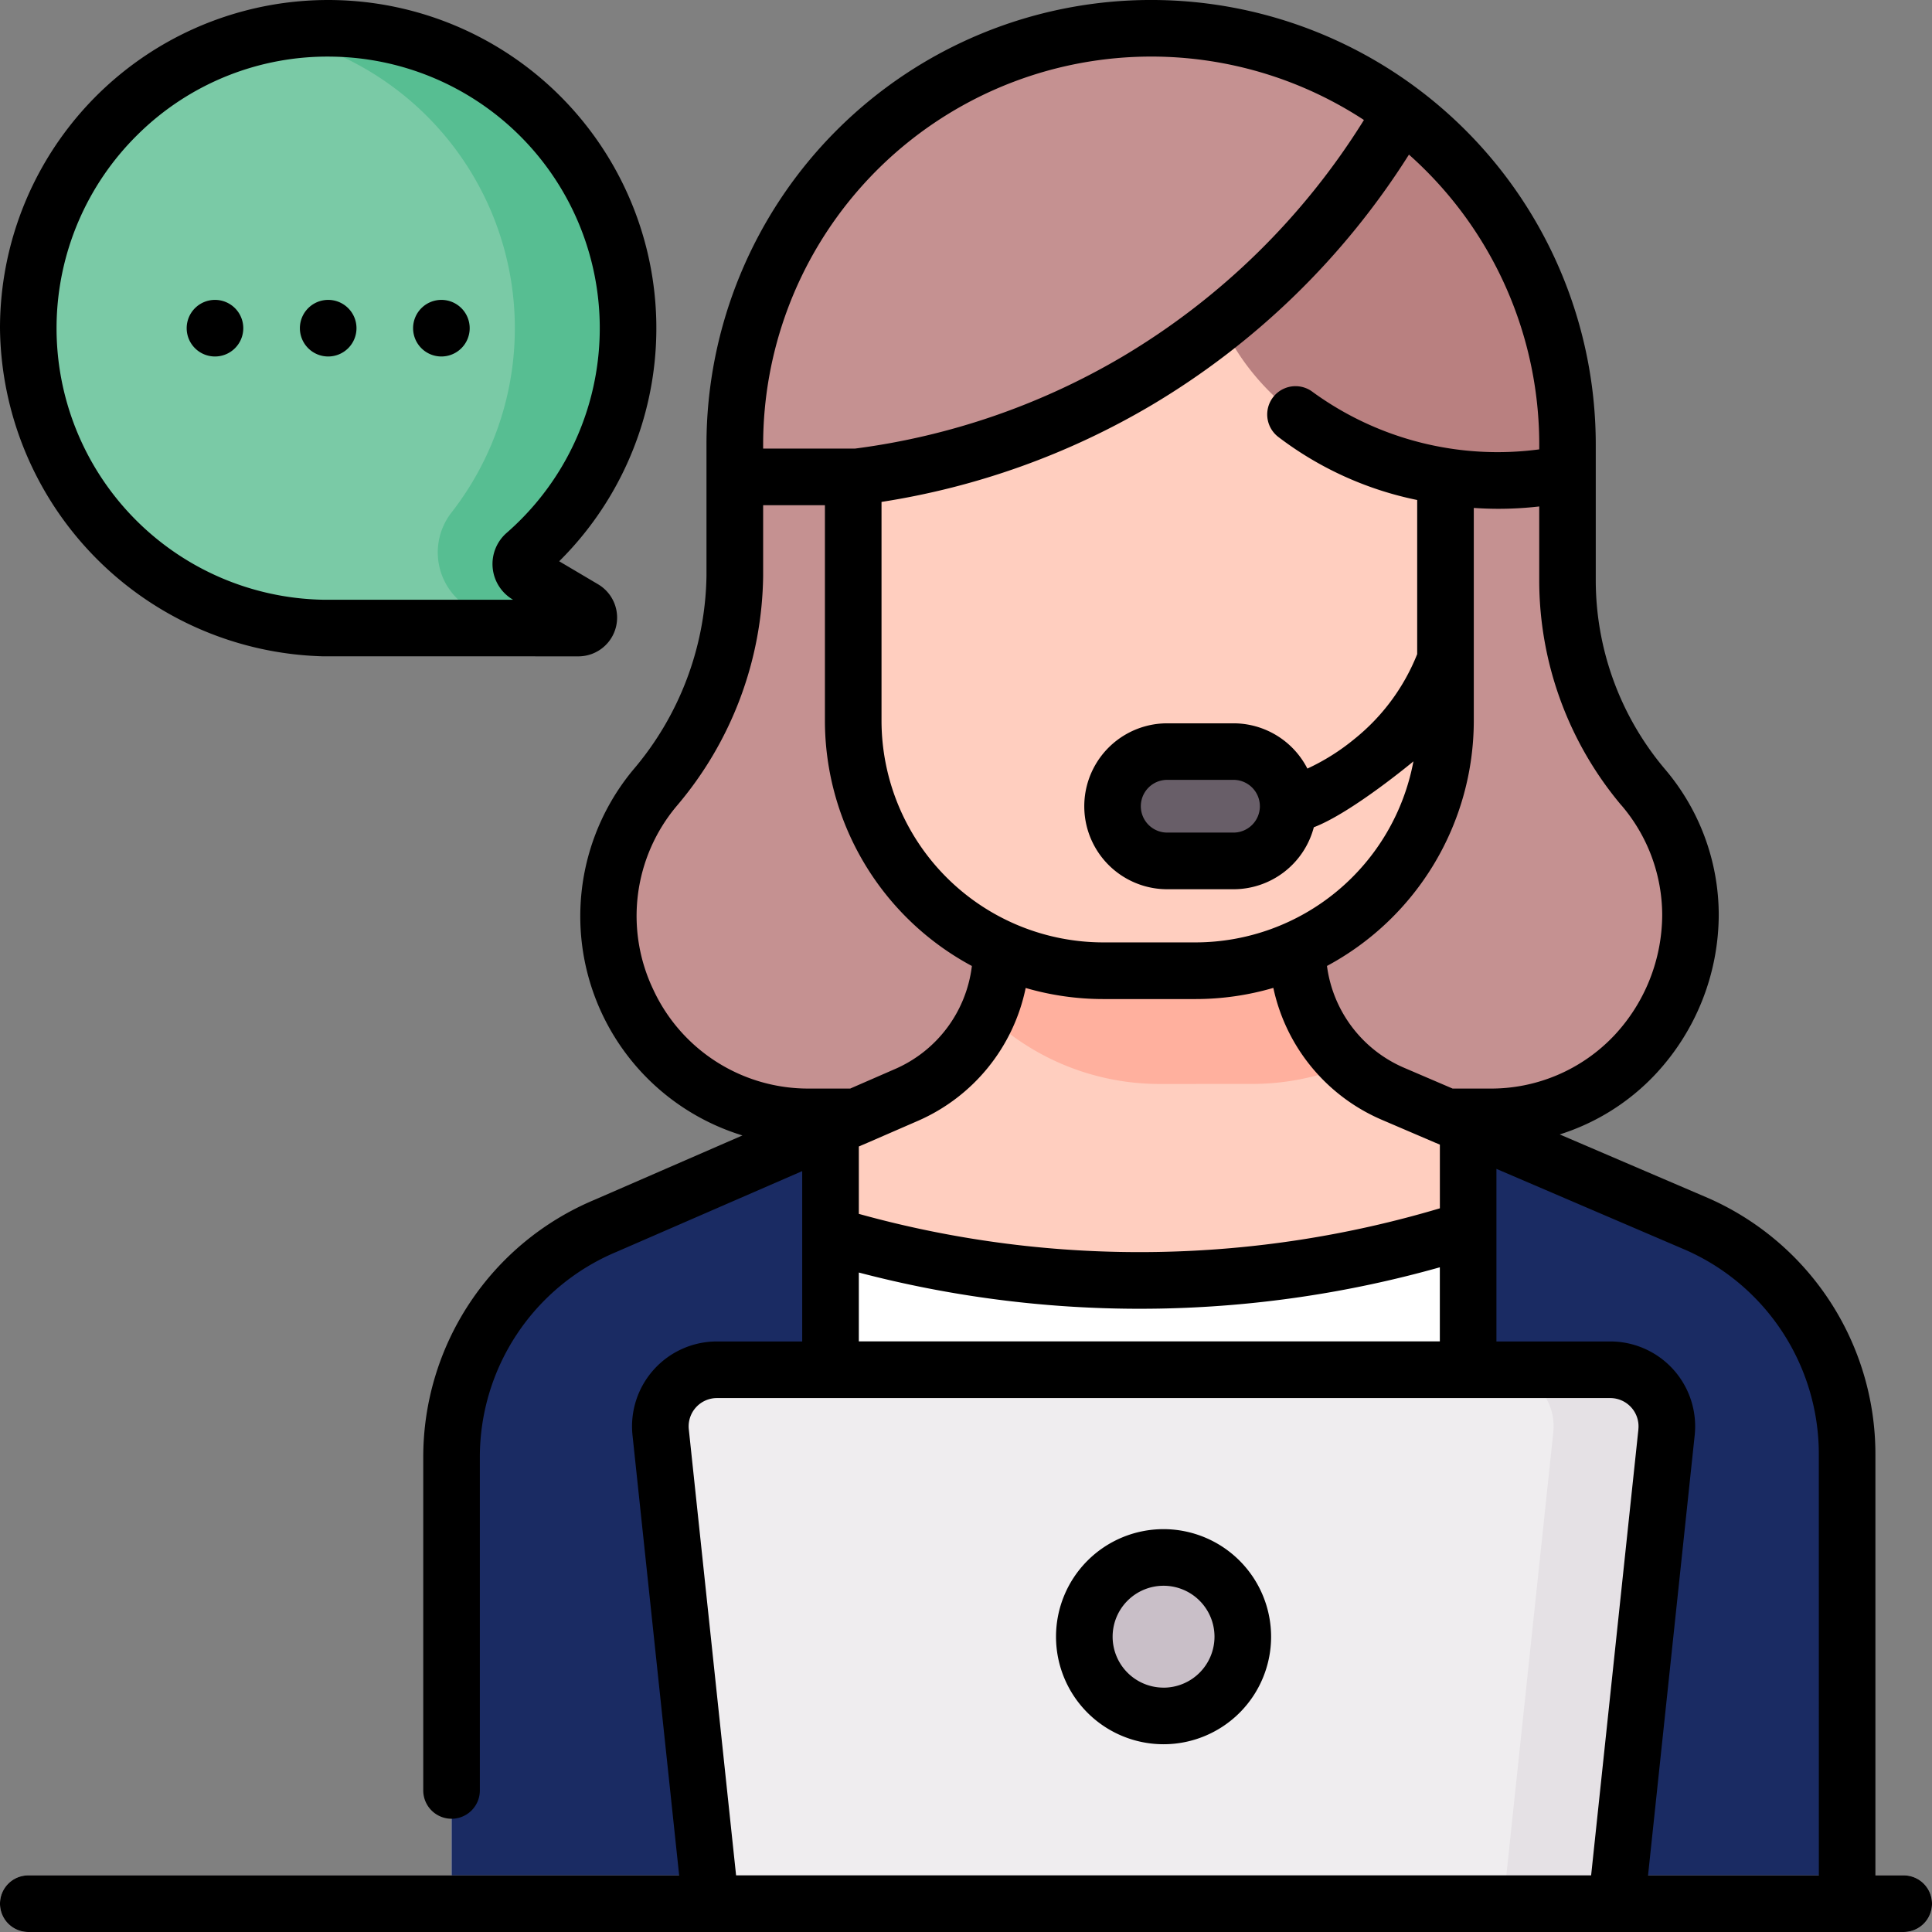
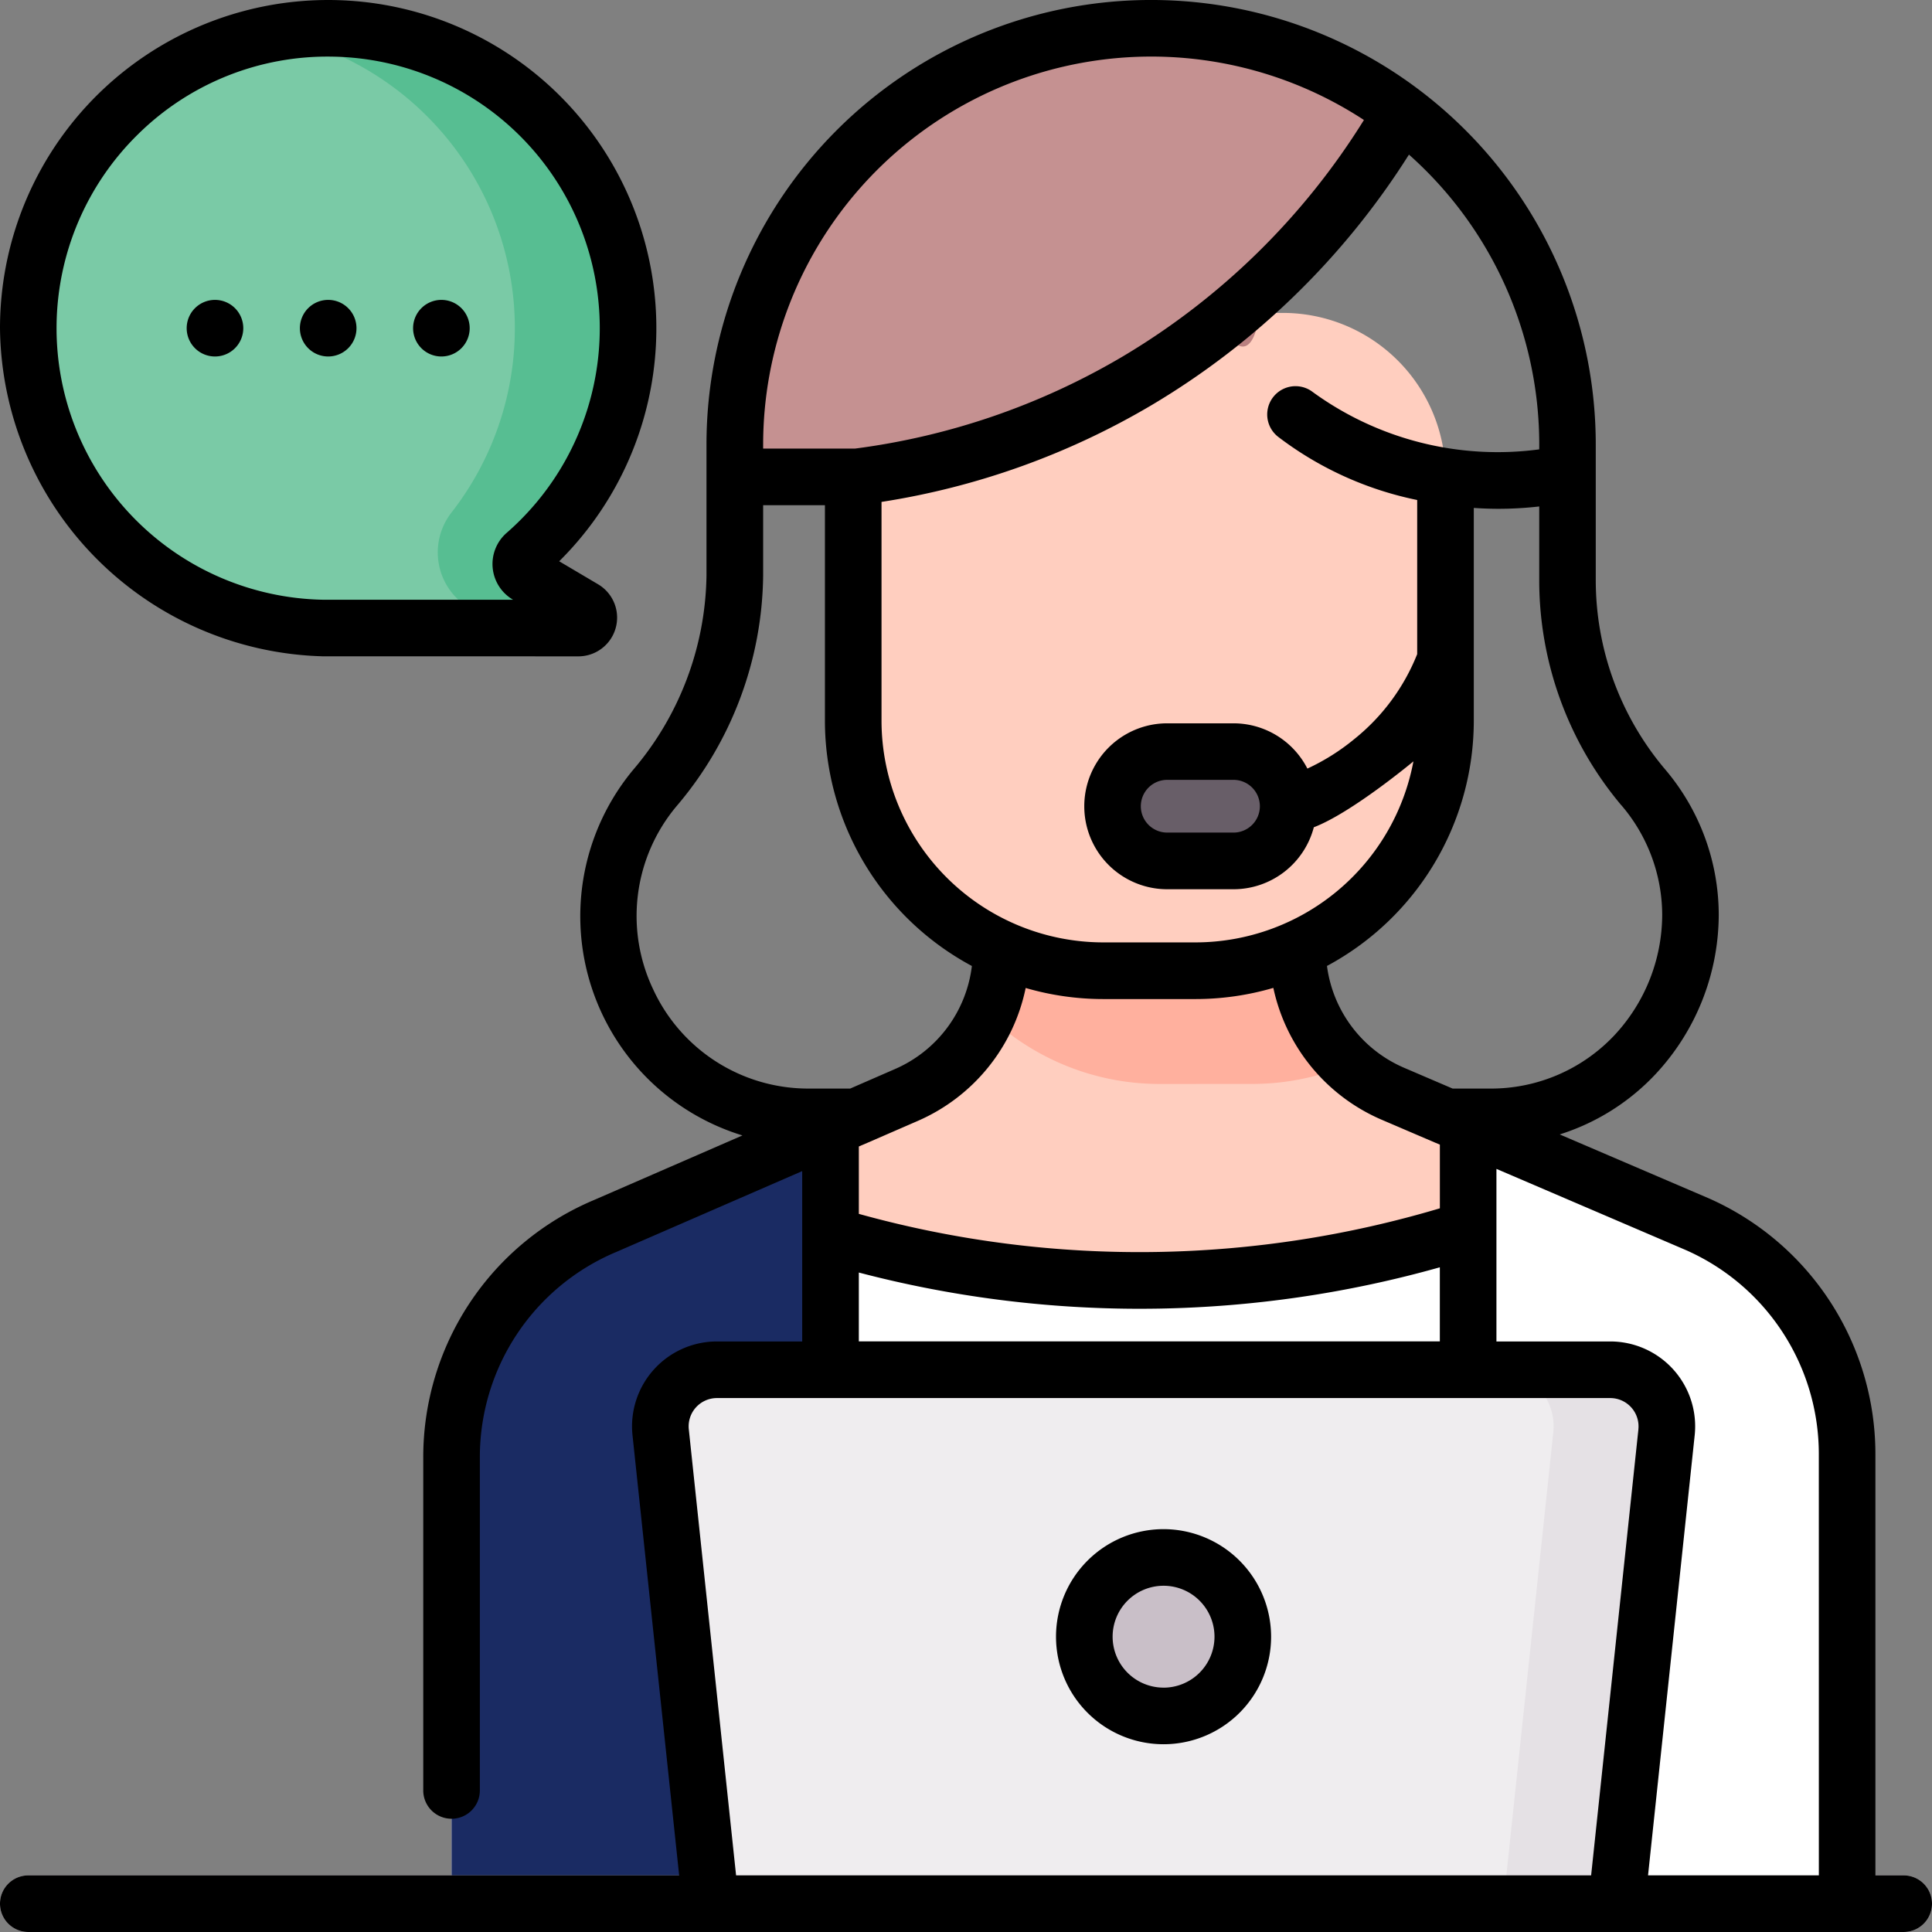
<svg xmlns="http://www.w3.org/2000/svg" width="164.88" height="164.88" viewBox="0 0 164.88 164.88">
  <rect x="0" y="0" width="164.88" height="164.88" fill="#808080" stroke="none" />
  <g id="customer-service" transform="translate(0 0)">
    <g id="Group_383" data-name="Group 383" transform="translate(0 2.415)">
      <g id="Group_375" data-name="Group 375" transform="translate(2.415 0)">
        <g id="Group_374" data-name="Group 374">
          <path id="Path_706" data-name="Path 706" d="M7.5,33.093A25.593,25.593,0,1,1,49.912,52.381a1.111,1.111,0,0,0,.164,1.795L54.9,57.028a.89.89,0,0,1-.453,1.656l-21.837-.005A25.591,25.591,0,0,1,7.5,33.093Z" transform="translate(-7.5 -7.501)" fill="#7acaa6" />
        </g>
      </g>
      <path id="Path_707" data-name="Path 707" d="M98.543,57.028l-4.822-2.853a1.109,1.109,0,0,1-.171-1.789A25.591,25.591,0,0,0,77.5,7.511a25.8,25.8,0,0,0-5.625.451,25.586,25.586,0,0,1,15.412,40.83,5.526,5.526,0,0,0,1.493,8.177l.1.06a.889.889,0,0,1-.425,1.654l9.633,0a.89.89,0,0,0,.454-1.656Z" transform="translate(-48.73 -7.5)" fill="#57be92" />
      <g id="Group_381" data-name="Group 381" transform="translate(38.537 0)">
        <g id="Group_378" data-name="Group 378" transform="translate(0 0)">
-           <path id="Path_708" data-name="Path 708" d="M236.387,100.4H178.329a17.121,17.121,0,0,1-13.175-28.057l.515-.621a27.386,27.386,0,0,0,6.313-17.491v-11.2a35.531,35.531,0,0,1,71.062,0V54.6a27.388,27.388,0,0,0,6.438,17.641A17.121,17.121,0,0,1,236.387,100.4Z" transform="translate(-147.809 -7.5)" fill="#c59191" />
          <path id="Path_709" data-name="Path 709" d="M238.767,289.608v38.383H119.67V289.9a21.43,21.43,0,0,1,13.12-19.753l19.222-8.36,6.476-2.815a13.45,13.45,0,0,0,8.089-12.334V244.15h25.286v2.357a13.452,13.452,0,0,0,8.151,12.363l26,11.146A21.433,21.433,0,0,1,238.767,289.608Z" transform="translate(-119.67 -167.941)" fill="#fff" />
          <path id="Path_710" data-name="Path 710" d="M217.455,270.942a92.092,92.092,0,0,0,54.416-.51l3.135-7.465-9.547-4.092a13.452,13.452,0,0,1-8.152-12.364v-2.356H232.019v2.484a13.452,13.452,0,0,1-8.088,12.336l-7.732,3.362Z" transform="translate(-185.114 -167.945)" fill="#ffcebf" />
-           <path id="Path_711" data-name="Path 711" d="M408.667,306.8l-19.589-8.4h0v66.37h32.34V326.39A21.43,21.43,0,0,0,408.667,306.8Z" transform="translate(-302.318 -204.722)" fill="#1a2b63" />
          <path id="Path_712" data-name="Path 712" d="M152.012,298.91v66.206H119.67V327.023a21.43,21.43,0,0,1,13.12-19.753Z" transform="translate(-119.67 -205.067)" fill="#1a2b63" />
          <g id="Group_376" data-name="Group 376" transform="translate(56.408 61.73)">
-             <path id="Path_713" data-name="Path 713" d="M305.159,208.518H299.5a4.665,4.665,0,0,1,0-9.329h5.66a4.665,4.665,0,1,1,0,9.329Z" transform="translate(-294.834 -199.189)" fill="#fff" />
            <path id="Path_714" data-name="Path 714" d="M304.583,206.688a2.249,2.249,0,1,0,0,4.5h5.66a2.249,2.249,0,1,0,0-4.5Z" transform="translate(-299.919 -204.273)" />
          </g>
          <g id="Group_377" data-name="Group 377" transform="translate(57.217 117.861)">
            <circle id="Ellipse_129" data-name="Ellipse 129" cx="2.332" cy="2.332" r="2.332" />
          </g>
        </g>
        <g id="Group_380" data-name="Group 380" transform="translate(24.175)">
          <path id="Path_715" data-name="Path 715" d="M284.255,258.034a21.266,21.266,0,0,0,8.208-1.639,13.45,13.45,0,0,1-4.33-9.885v-2.356H262.847v2.484a13.427,13.427,0,0,1-1.178,5.5,21.26,21.26,0,0,0,14.717,5.9Z" transform="translate(-240.115 -167.945)" fill="#ffb09e" />
          <path id="Path_716" data-name="Path 716" d="M276.653,96.806v20.919a21.338,21.338,0,0,1-21.338,21.338h-7.87a21.338,21.338,0,0,1-21.338-21.338V96.806a13.882,13.882,0,0,1,13.882-13.882h22.783A13.882,13.882,0,0,1,276.653,96.806Z" transform="translate(-216.005 -58.635)" fill="#ffcebf" />
          <path id="Path_717" data-name="Path 717" d="M305.159,208.518H299.5a4.665,4.665,0,0,1,0-9.329h5.66a4.665,4.665,0,1,1,0,9.329Z" transform="translate(-262.6 -137.459)" fill="#685e68" />
          <g id="Group_379" data-name="Group 379">
-             <path id="Path_718" data-name="Path 718" d="M320.17,36.847c.542-6.835,7.085-11.371,13.348-13.72a35.511,35.511,0,0,1,17.3,30.5v2.443c-.573.12-1.143.225-1.706.309a28.764,28.764,0,0,1-8.4,0C327.778,54.655,319.515,45.1,320.17,36.847Z" transform="translate(-279.753 -18.095)" fill="#b98080" />
+             <path id="Path_718" data-name="Path 718" d="M320.17,36.847c.542-6.835,7.085-11.371,13.348-13.72v2.443c-.573.12-1.143.225-1.706.309a28.764,28.764,0,0,1-8.4,0C327.778,54.655,319.515,45.1,320.17,36.847Z" transform="translate(-279.753 -18.095)" fill="#b98080" />
            <path id="Path_719" data-name="Path 719" d="M230.27,7.5a35.373,35.373,0,0,1,21.375,7.147,63.374,63.374,0,0,1-22.557,22.928,62.883,62.883,0,0,1-23.935,8.208H194.739V43.031A35.53,35.53,0,0,1,230.27,7.5Z" transform="translate(-194.739 -7.5)" fill="#c59191" />
          </g>
        </g>
      </g>
      <path id="Path_720" data-name="Path 720" d="M256.6,408.568H179.288l-4.264-40.227a4.831,4.831,0,0,1,4.8-5.34h76.237a4.83,4.83,0,0,1,4.8,5.34Z" transform="translate(-118.642 -248.518)" fill="#efedef" />
      <path id="Path_721" data-name="Path 721" d="M406.395,363h-9.661a4.831,4.831,0,0,1,4.8,5.34l-4.264,40.228h9.661L411.2,368.34A4.831,4.831,0,0,0,406.395,363Z" transform="translate(-268.973 -248.518)" fill="#e5e1e5" />
      <g id="Group_382" data-name="Group 382" transform="translate(0 157.634)">
        <path id="Path_722" data-name="Path 722" d="M162.465,501.831H2.415a2.415,2.415,0,0,1,0-4.831h160.05a2.415,2.415,0,0,1,0,4.831Z" transform="translate(0 -497)" fill="#c9bfc8" />
      </g>
      <circle id="Ellipse_130" data-name="Ellipse 130" cx="6.763" cy="6.763" r="6.763" transform="translate(92.541 130.503)" fill="#c9bfc8" />
    </g>
    <path id="Path_723" data-name="Path 723" d="M37.669,30.423a2.415,2.415,0,1,0-2.415-2.415A2.415,2.415,0,0,0,37.669,30.423Zm-19.322,0a2.415,2.415,0,1,0-2.415-2.415A2.415,2.415,0,0,0,18.347,30.423Zm9.661,0a2.415,2.415,0,1,0-2.415-2.415A2.415,2.415,0,0,0,28.008,30.423Zm-.53,25.586h.044l21.837.005h0a3.305,3.305,0,0,0,1.683-6.15L47.722,47.9A28.007,28.007,0,1,0,0,28.008a28.308,28.308,0,0,0,27.478,28ZM11.738,11.5A23.009,23.009,0,0,1,28.35,4.833,23.176,23.176,0,0,1,43.24,45.475a3.526,3.526,0,0,0,.521,5.693l.024.014-16.239,0A23.176,23.176,0,0,1,11.738,11.5ZM162.465,160.049H160.05V124.082a23.875,23.875,0,0,0-14.213-21.812l-12.729-5.456a19.067,19.067,0,0,0,8.172-5.138,20.008,20.008,0,0,0,5.4-13.577,19.214,19.214,0,0,0-4.625-12.5,25,25,0,0,1-5.87-16.085V37.945a37.946,37.946,0,0,0-75.893,0v11.2A26.1,26.1,0,0,1,54.024,65.71,19.561,19.561,0,0,0,63.361,96.9l-12.64,5.5a23.8,23.8,0,0,0-14.6,21.98V152.8a2.415,2.415,0,1,0,4.83,0V124.372a18.986,18.986,0,0,1,11.668-17.538l15.843-6.89v14.538H61.185a7.245,7.245,0,0,0-7.205,8.009l3.981,37.558H2.415a2.415,2.415,0,1,0,0,4.83h160.05a2.415,2.415,0,1,0,0-4.83Zm-24.1-91.335a14.442,14.442,0,0,1,3.49,9.385,15.131,15.131,0,0,1-4.091,10.265A14.458,14.458,0,0,1,127.116,92.9h-3.148l-4.135-1.772a11.022,11.022,0,0,1-6.587-8.692A23.772,23.772,0,0,0,125.776,61.5V43.348c.707.048,1.413.074,2.117.074a30.783,30.783,0,0,0,3.467-.2v6.293a29.84,29.84,0,0,0,7,19.2ZM98.829,106.843a89.479,89.479,0,0,1-25.535-3.249V97.843l.7-.3.017-.007,4.309-1.874a15.86,15.86,0,0,0,9.213-11.347,23.673,23.673,0,0,0,6.621.946h7.87a23.673,23.673,0,0,0,6.645-.953,15.852,15.852,0,0,0,9.262,11.259l4.6,1.971.009,0,.341.146v5.435a89.655,89.655,0,0,1-24.049,3.724Zm24.049,1.3v6.334H73.294V108.6a94.4,94.4,0,0,0,23.963,3.092q.828,0,1.657-.014a94.473,94.473,0,0,0,23.964-3.525Zm8.482-69.793a26.826,26.826,0,0,1-19.319-4.887,2.415,2.415,0,0,0-2.959,3.818,29.181,29.181,0,0,0,11.863,5.39V55.825a17.668,17.668,0,0,1-5.365,7.248,18.519,18.519,0,0,1-4.006,2.519,7.086,7.086,0,0,0-6.3-3.863h-5.66a7.08,7.08,0,1,0,0,14.16h5.66a7.092,7.092,0,0,0,6.85-5.289c3.231-1.231,8.5-5.623,8.5-5.625a18.95,18.95,0,0,1-18.6,15.451H94.152A18.944,18.944,0,0,1,75.23,61.5V42.834a64.766,64.766,0,0,0,23.06-8.266,65.608,65.608,0,0,0,21.952-21.374,33.1,33.1,0,0,1,11.118,25.16Zm-23.84,30.461a2.252,2.252,0,0,1-2.249,2.243H99.61a2.249,2.249,0,0,1,0-4.5h5.66a2.252,2.252,0,0,1,2.249,2.242ZM65.128,37.945A33.126,33.126,0,0,1,116.4,10.24,60.813,60.813,0,0,1,95.831,30.412a60.055,60.055,0,0,1-22.862,7.871H65.128ZM55.746,84.44A14.575,14.575,0,0,1,57.738,68.8a30.85,30.85,0,0,0,7.39-19.657V43.113H70.4V61.5A23.773,23.773,0,0,0,82.942,82.439a11.027,11.027,0,0,1-6.55,8.79L72.557,92.9h-3.5A14.575,14.575,0,0,1,55.746,84.44Zm84.078,37.543-4.035,38.067H62.819l-4.035-38.067a2.415,2.415,0,0,1,2.4-2.67h76.237a2.415,2.415,0,0,1,2.4,2.67Zm15.4,38.067H140.646l3.981-37.558a7.245,7.245,0,0,0-7.205-8.01h-9.714v-9.547c0-.029,0-.058,0-.088V99.755l16.2,6.943a19.031,19.031,0,0,1,11.313,17.384ZM99.3,130.5a9.178,9.178,0,1,0,9.178,9.178A9.188,9.188,0,0,0,99.3,130.5Zm0,13.525a4.347,4.347,0,1,1,4.347-4.347A4.352,4.352,0,0,1,99.3,144.028Z" />
  </g>
</svg>